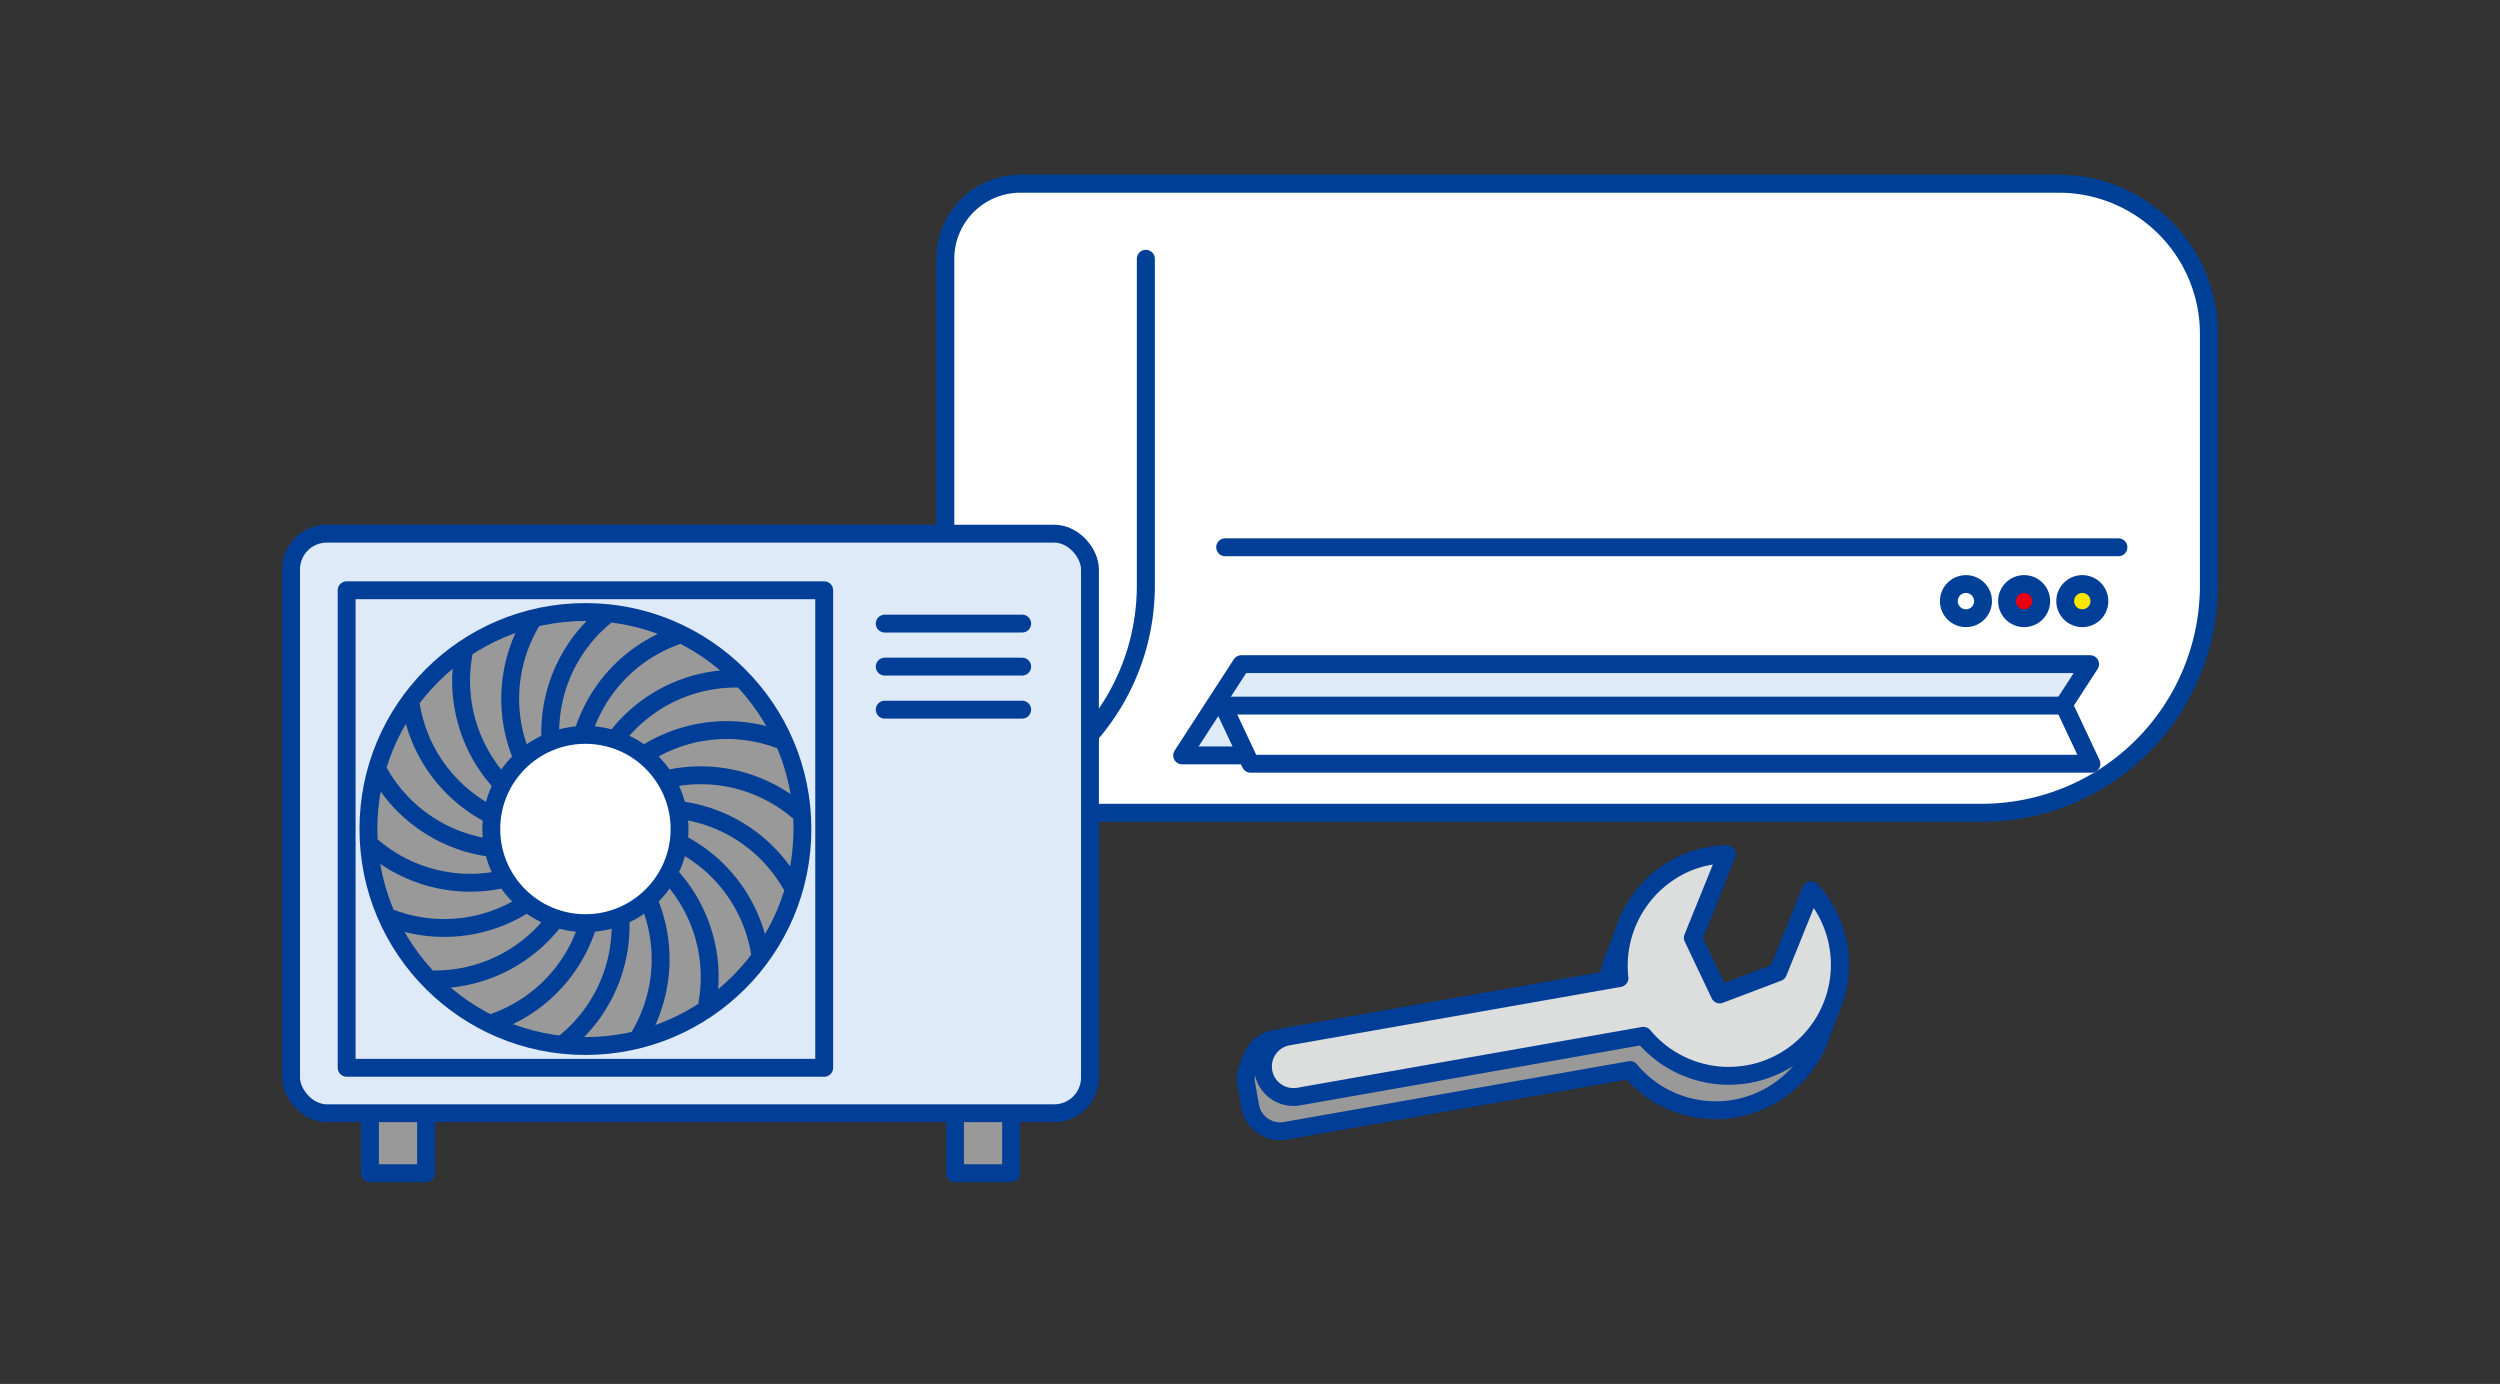
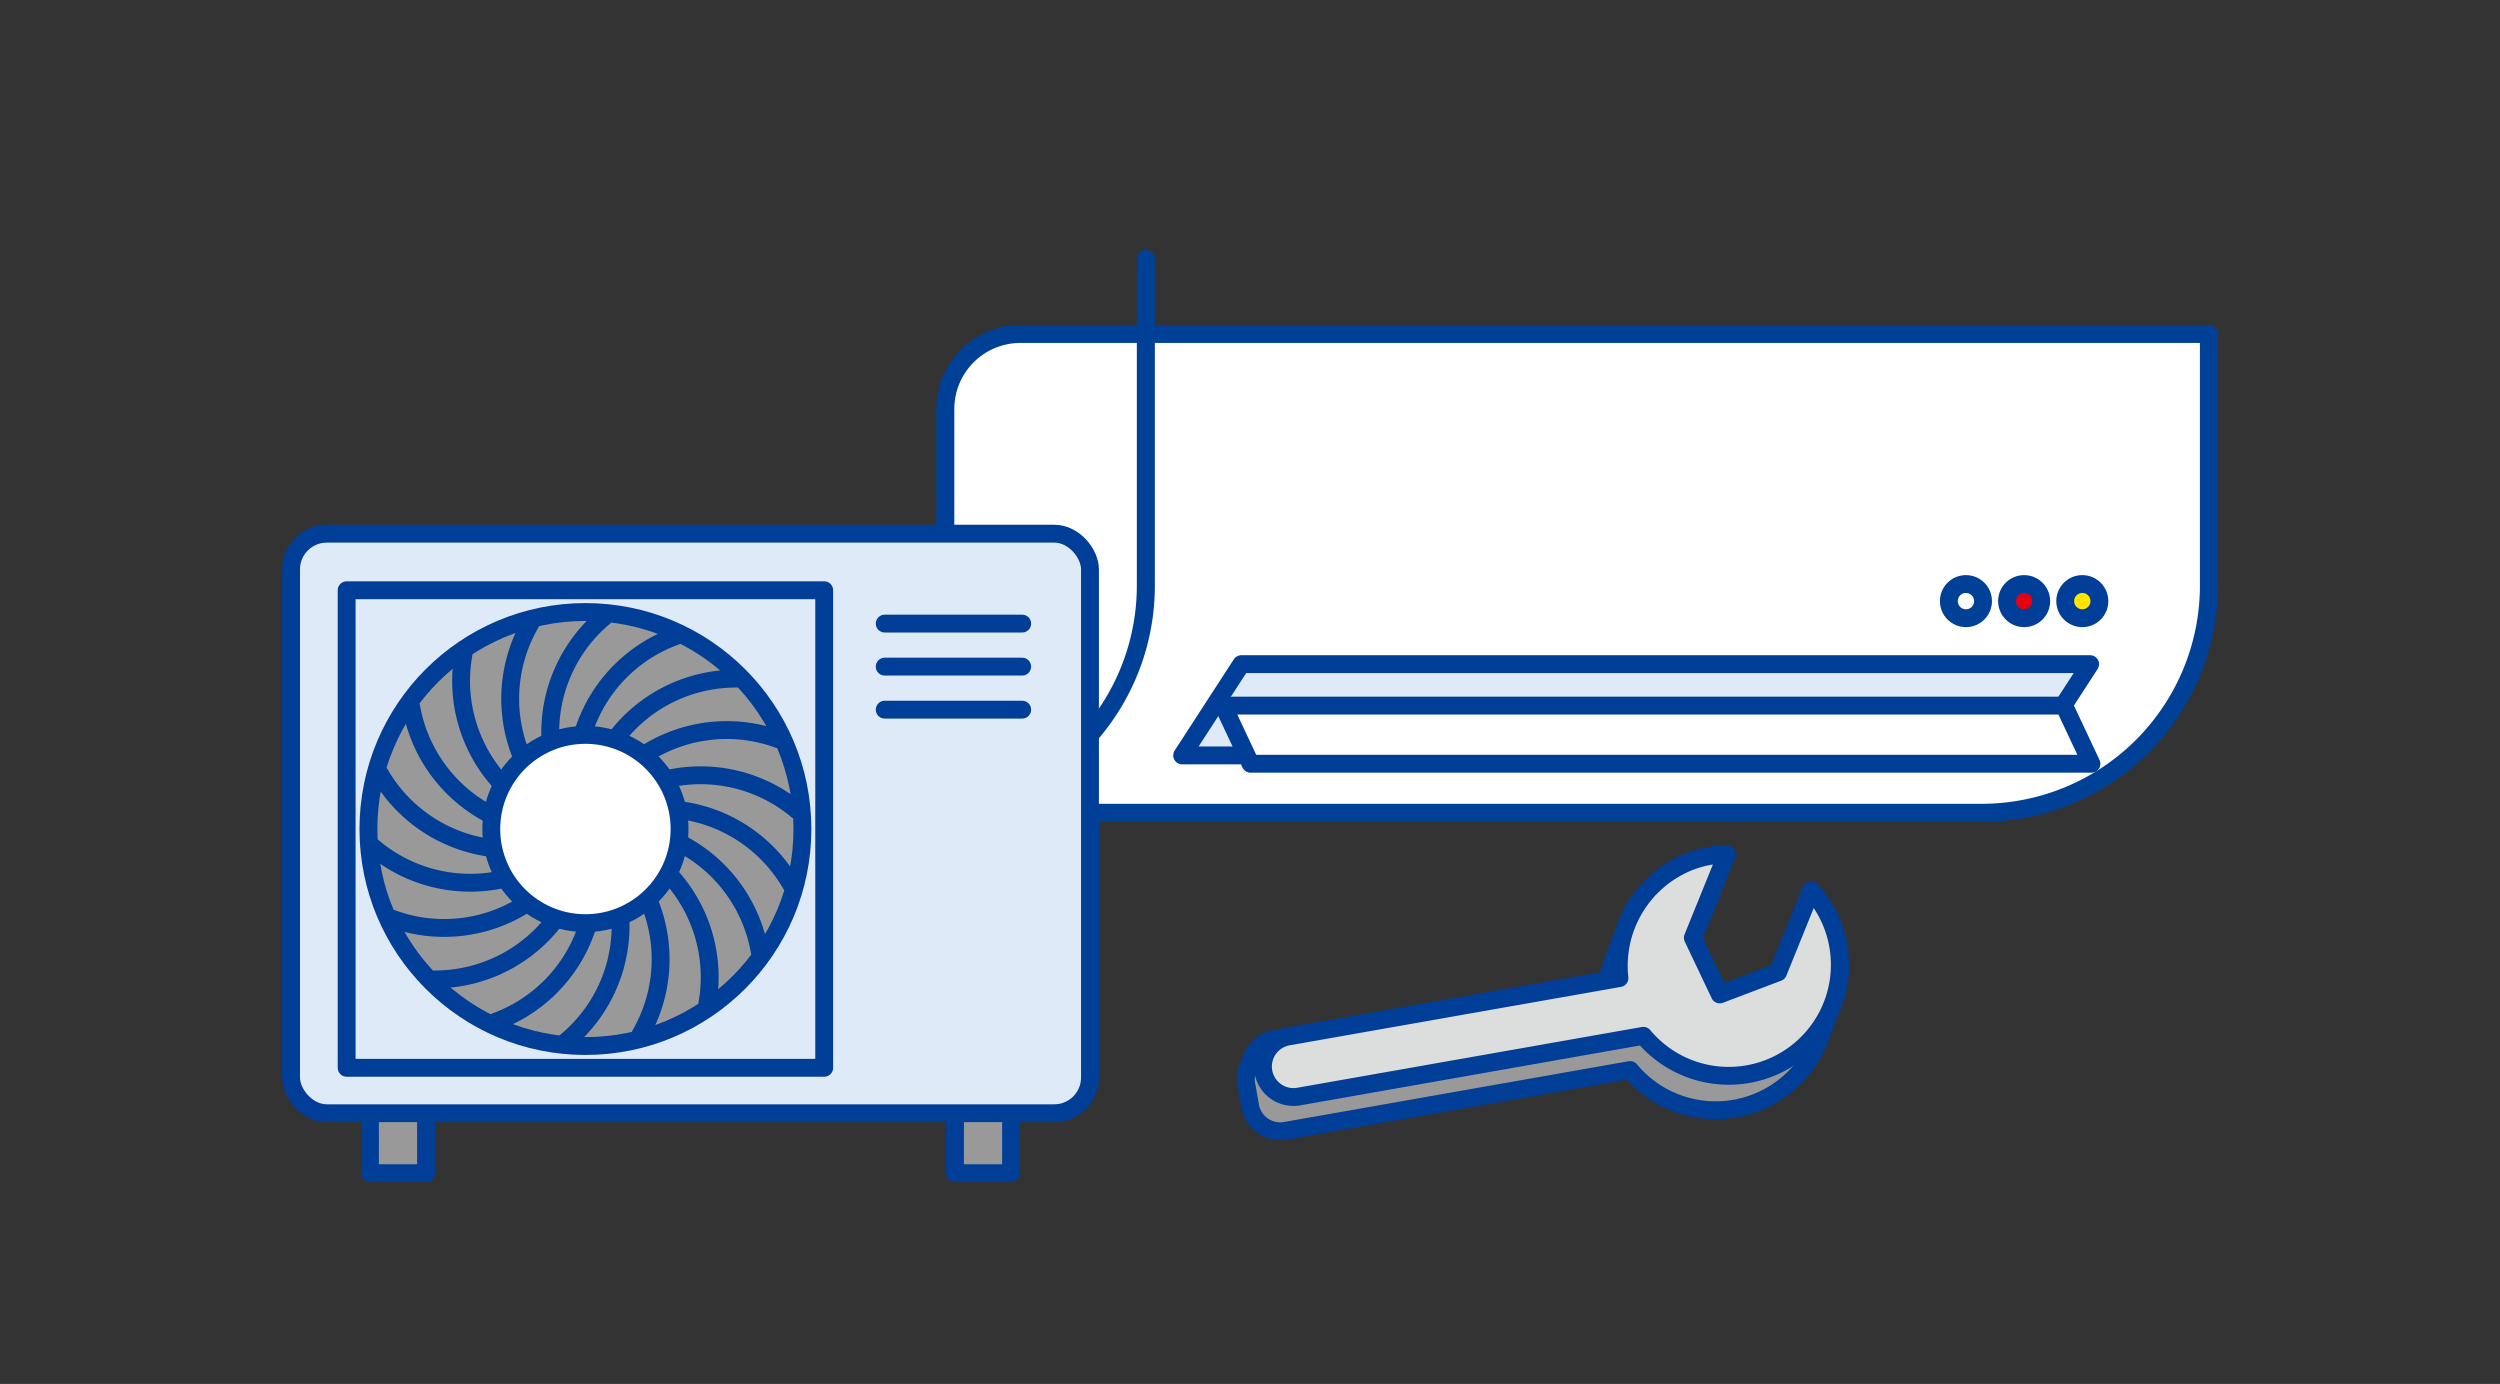
<svg xmlns="http://www.w3.org/2000/svg" width="280" height="155" viewBox="0 0 280 155">
  <rect x="0" y="0" width="280" height="155" fill="#333333" stroke="none" />
  <g id="air_conditioner_construction" transform="translate(140 77.5)">
    <g id="グループ_88408" data-name="グループ 88408" transform="translate(-140 -77.5)">
      <g id="グループ_88407" data-name="グループ 88407">
        <g id="グループ_88398" data-name="グループ 88398">
-           <path id="パス_282770" data-name="パス 282770" d="M221.946,91.034A25.456,25.456,0,0,0,247.4,65.578V37.4a16.826,16.826,0,0,0-16.826-16.826H114.287a8.413,8.413,0,0,0-8.413,8.413V82.621a8.413,8.413,0,0,0,8.413,8.413Z" fill="#fff" stroke="#004097" stroke-linecap="round" stroke-linejoin="round" stroke-width="2.019" />
+           <path id="パス_282770" data-name="パス 282770" d="M221.946,91.034A25.456,25.456,0,0,0,247.4,65.578V37.4H114.287a8.413,8.413,0,0,0-8.413,8.413V82.621a8.413,8.413,0,0,0,8.413,8.413Z" fill="#fff" stroke="#004097" stroke-linecap="round" stroke-linejoin="round" stroke-width="2.019" />
          <g id="グループ_88397" data-name="グループ 88397">
            <g id="グループ_88396" data-name="グループ 88396">
              <path id="パス_282771" data-name="パス 282771" d="M227.463,84.607H132.4l6.628-10.222h95.065Z" fill="#dfeaf8" stroke="#003e97" stroke-linecap="round" stroke-linejoin="round" stroke-width="2" />
            </g>
          </g>
          <circle id="楕円形_1119" data-name="楕円形 1119" cx="1.914" cy="1.914" r="1.914" transform="translate(218.272 65.412)" fill="none" stroke="#004097" stroke-linecap="round" stroke-linejoin="round" stroke-width="2" />
          <circle id="楕円形_1120" data-name="楕円形 1120" cx="1.914" cy="1.914" r="1.914" transform="translate(224.788 65.412)" fill="#e60012" stroke="#003e97" stroke-linecap="round" stroke-linejoin="round" stroke-width="2" />
          <circle id="楕円形_1121" data-name="楕円形 1121" cx="1.914" cy="1.914" r="1.914" transform="translate(231.304 65.412)" fill="#ffe600" stroke="#003e97" stroke-linecap="round" stroke-linejoin="round" stroke-width="2" />
          <path id="パス_282772" data-name="パス 282772" d="M115.611,87.626a25.444,25.444,0,0,0,12.724-22.048V28.992" fill="none" stroke="#004097" stroke-linecap="round" stroke-linejoin="round" stroke-width="2.019" />
          <path id="パス_282773" data-name="パス 282773" d="M234.242,85.541H140.063L137,79.03h94.179Z" fill="#fff" stroke="#003e97" stroke-linecap="round" stroke-linejoin="round" stroke-width="2" />
-           <line id="線_3967" data-name="線 3967" x2="100.052" transform="translate(137.216 61.296)" fill="#dfeaf8" stroke="#003e97" stroke-linecap="round" stroke-linejoin="round" stroke-width="2" />
        </g>
        <g id="グループ_88405" data-name="グループ 88405">
          <g id="グループ_88399" data-name="グループ 88399">
            <rect id="長方形_67013" data-name="長方形 67013" width="6.281" height="10.879" transform="translate(41.435 120.522)" fill="#999" stroke="#003e97" stroke-linecap="round" stroke-linejoin="round" stroke-width="2" />
            <rect id="長方形_67014" data-name="長方形 67014" width="6.281" height="10.879" transform="translate(106.96 120.522)" fill="#999" stroke="#003e97" stroke-linecap="round" stroke-linejoin="round" stroke-width="2" />
          </g>
          <g id="グループ_88401" data-name="グループ 88401">
            <g id="グループ_88400" data-name="グループ 88400">
              <rect id="長方形_67015" data-name="長方形 67015" width="89.478" height="64.91" rx="4" transform="translate(32.599 59.772)" fill="#dfeaf8" stroke="#003e97" stroke-linecap="round" stroke-linejoin="round" stroke-width="2" />
            </g>
          </g>
          <g id="グループ_88403" data-name="グループ 88403">
            <circle id="楕円形_1122" data-name="楕円形 1122" cx="24.305" cy="24.305" r="24.305" transform="translate(41.262 68.545)" fill="#999" stroke="#003e97" stroke-linecap="round" stroke-linejoin="round" stroke-width="2" />
            <g id="グループ_88402" data-name="グループ 88402">
              <path id="パス_282774" data-name="パス 282774" d="M65.567,92.85A16.843,16.843,0,0,1,82.41,76.007" fill="none" stroke="#003e97" stroke-linecap="round" stroke-linejoin="round" stroke-width="2" />
              <path id="パス_282775" data-name="パス 282775" d="M65.567,92.85A16.842,16.842,0,0,1,75.633,71.262" fill="none" stroke="#003e97" stroke-linecap="round" stroke-linejoin="round" stroke-width="2" />
              <path id="パス_282776" data-name="パス 282776" d="M65.567,92.85a16.843,16.843,0,0,1,2.076-23.729" fill="none" stroke="#003e97" stroke-linecap="round" stroke-linejoin="round" stroke-width="2" />
              <path id="パス_282777" data-name="パス 282777" d="M65.567,92.85A16.843,16.843,0,0,1,59.4,69.842" fill="none" stroke="#003e97" stroke-linecap="round" stroke-linejoin="round" stroke-width="2" />
              <path id="パス_282778" data-name="パス 282778" d="M65.567,92.85A16.844,16.844,0,0,1,51.9,73.338" fill="none" stroke="#003e97" stroke-linecap="round" stroke-linejoin="round" stroke-width="2" />
              <path id="パス_282779" data-name="パス 282779" d="M65.567,92.85A16.843,16.843,0,0,1,46.055,79.187" fill="none" stroke="#003e97" stroke-linecap="round" stroke-linejoin="round" stroke-width="2" />
              <path id="パス_282780" data-name="パス 282780" d="M65.567,92.85a16.843,16.843,0,0,1-23.008-6.165" fill="none" stroke="#003e97" stroke-linecap="round" stroke-linejoin="round" stroke-width="2" />
              <path id="パス_282781" data-name="パス 282781" d="M65.567,92.85a16.843,16.843,0,0,1-23.729,2.076" fill="none" stroke="#003e97" stroke-linecap="round" stroke-linejoin="round" stroke-width="2" />
              <path id="パス_282782" data-name="パス 282782" d="M65.567,92.85a16.843,16.843,0,0,1-21.588,10.066" fill="none" stroke="#003e97" stroke-linecap="round" stroke-linejoin="round" stroke-width="2" />
              <path id="パス_282783" data-name="パス 282783" d="M65.567,92.85a16.843,16.843,0,0,1-16.843,16.843" fill="none" stroke="#003e97" stroke-linecap="round" stroke-linejoin="round" stroke-width="2" />
              <path id="パス_282784" data-name="パス 282784" d="M65.567,92.85A16.844,16.844,0,0,1,55.5,114.438" fill="none" stroke="#003e97" stroke-linecap="round" stroke-linejoin="round" stroke-width="2" />
              <path id="パス_282785" data-name="パス 282785" d="M65.567,92.85a16.843,16.843,0,0,1-2.076,23.729" fill="none" stroke="#003e97" stroke-linecap="round" stroke-linejoin="round" stroke-width="2" />
              <path id="パス_282786" data-name="パス 282786" d="M65.567,92.85a16.843,16.843,0,0,1,6.165,23.008" fill="none" stroke="#003e97" stroke-linecap="round" stroke-linejoin="round" stroke-width="2" />
              <path id="パス_282787" data-name="パス 282787" d="M65.567,92.85a16.842,16.842,0,0,1,13.662,19.512" fill="none" stroke="#003e97" stroke-linecap="round" stroke-linejoin="round" stroke-width="2" />
              <path id="パス_282788" data-name="パス 282788" d="M65.567,92.85a16.842,16.842,0,0,1,19.512,13.662" fill="none" stroke="#003e97" stroke-linecap="round" stroke-linejoin="round" stroke-width="2" />
              <path id="パス_282789" data-name="パス 282789" d="M65.567,92.85a16.843,16.843,0,0,1,23.008,6.165" fill="none" stroke="#003e97" stroke-linecap="round" stroke-linejoin="round" stroke-width="2" />
              <path id="パス_282790" data-name="パス 282790" d="M65.567,92.85A16.842,16.842,0,0,1,89.3,90.774" fill="none" stroke="#003e97" stroke-linecap="round" stroke-linejoin="round" stroke-width="2" />
              <path id="パス_282791" data-name="パス 282791" d="M65.567,92.85A16.844,16.844,0,0,1,87.155,82.783" fill="none" stroke="#003e97" stroke-linecap="round" stroke-linejoin="round" stroke-width="2" />
            </g>
            <circle id="楕円形_1123" data-name="楕円形 1123" cx="10.543" cy="10.543" r="10.543" transform="translate(55.024 82.307)" fill="#fff" stroke="#003e97" stroke-linecap="round" stroke-linejoin="round" stroke-width="2" />
          </g>
          <g id="グループ_88404" data-name="グループ 88404">
            <line id="線_3968" data-name="線 3968" x2="15.396" transform="translate(99.088 69.842)" fill="#fff" stroke="#003e97" stroke-linecap="round" stroke-linejoin="round" stroke-width="2" />
            <line id="線_3969" data-name="線 3969" x2="15.396" transform="translate(99.088 74.661)" fill="#fff" stroke="#003e97" stroke-linecap="round" stroke-linejoin="round" stroke-width="2" />
            <line id="線_3970" data-name="線 3970" x2="15.396" transform="translate(99.088 79.481)" fill="#fff" stroke="#003e97" stroke-linecap="round" stroke-linejoin="round" stroke-width="2" />
          </g>
          <rect id="長方形_67016" data-name="長方形 67016" width="53.486" height="53.486" transform="translate(38.824 66.107)" fill="none" stroke="#003e97" stroke-linecap="round" stroke-linejoin="round" stroke-width="2" />
        </g>
        <g id="グループ_88406" data-name="グループ 88406">
          <path id="パス_282792" data-name="パス 282792" d="M142.827,116.344l37.247-6.568a12.816,12.816,0,0,1,.66-2.358c.023-.061.045-.122.069-.182s.045-.122.069-.183.045-.121.069-.182.045-.121.069-.182.045-.122.069-.182.045-.122.069-.183.045-.121.069-.182.045-.122.069-.183.045-.121.069-.182.045-.121.069-.182.045-.122.069-.183.045-.121.069-.182.045-.121.069-.182.045-.122.069-.182.045-.122.069-.183.045-.121.069-.182.045-.121.069-.182.045-.122.069-.183.045-.121.069-.181.045-.123.069-.183a12.259,12.259,0,0,1,11.271-8.092l-.074.183h0l-.074.182h0l-.074.183h0l-.074.183h0l-.074.182h0l-.074.183h0l-.074.183h0l-.074.182h0l-.074.183h.005l-.074.183h.005l-.074.182h.005l-.074.183h.005l-.074.183h.005l-.074.182h.005l-.074.183h.005l-.074.183h.005l-.074.183h.005l-.074.182h.005l-.074.183h.005l-.074.183h.005l-.074.182h.005l-2.284,5.635,2.96,6.232,6.533-2.477,3.714-9.178a12.344,12.344,0,0,1,2.294,13.14c-.025.06-.044.122-.069.182s-.044.122-.069.183-.044.121-.069.181-.044.123-.069.183-.044.122-.069.182-.044.123-.069.183-.044.122-.07.182-.043.122-.068.182-.044.123-.069.183-.044.122-.069.182-.044.122-.069.182-.044.122-.069.182-.044.123-.069.183-.044.122-.069.182-.044.122-.069.183-.044.122-.069.182-.044.122-.069.182-.044.122-.069.182-.044.123-.069.183-.044.122-.07.182a12.464,12.464,0,0,1-21.161,3.331l-38.6,6.806a3.415,3.415,0,0,1-3.956-2.771l-.43-2.439a3.417,3.417,0,0,1,.169-1.8l.429-1.133A3.415,3.415,0,0,1,142.827,116.344Z" fill="#999" stroke="#003e97" stroke-linecap="round" stroke-linejoin="round" stroke-width="2" />
          <path id="パス_282793" data-name="パス 282793" d="M188.944,96.614a12.337,12.337,0,0,1,4.441-.933l-3.788,9.347,3.015,6.348,6.533-2.477,3.714-9.178a12.44,12.44,0,1,1-18.8,16.289l-38.6,6.805a3.414,3.414,0,0,1-3.956-2.77h0a3.416,3.416,0,0,1,2.77-3.957l37.105-6.542A12.562,12.562,0,0,1,188.944,96.614Z" fill="#dcdddd" stroke="#003e97" stroke-linecap="round" stroke-linejoin="round" stroke-width="2" />
        </g>
      </g>
      <rect id="長方形_67017" data-name="長方形 67017" width="280" height="155" fill="none" />
    </g>
  </g>
</svg>